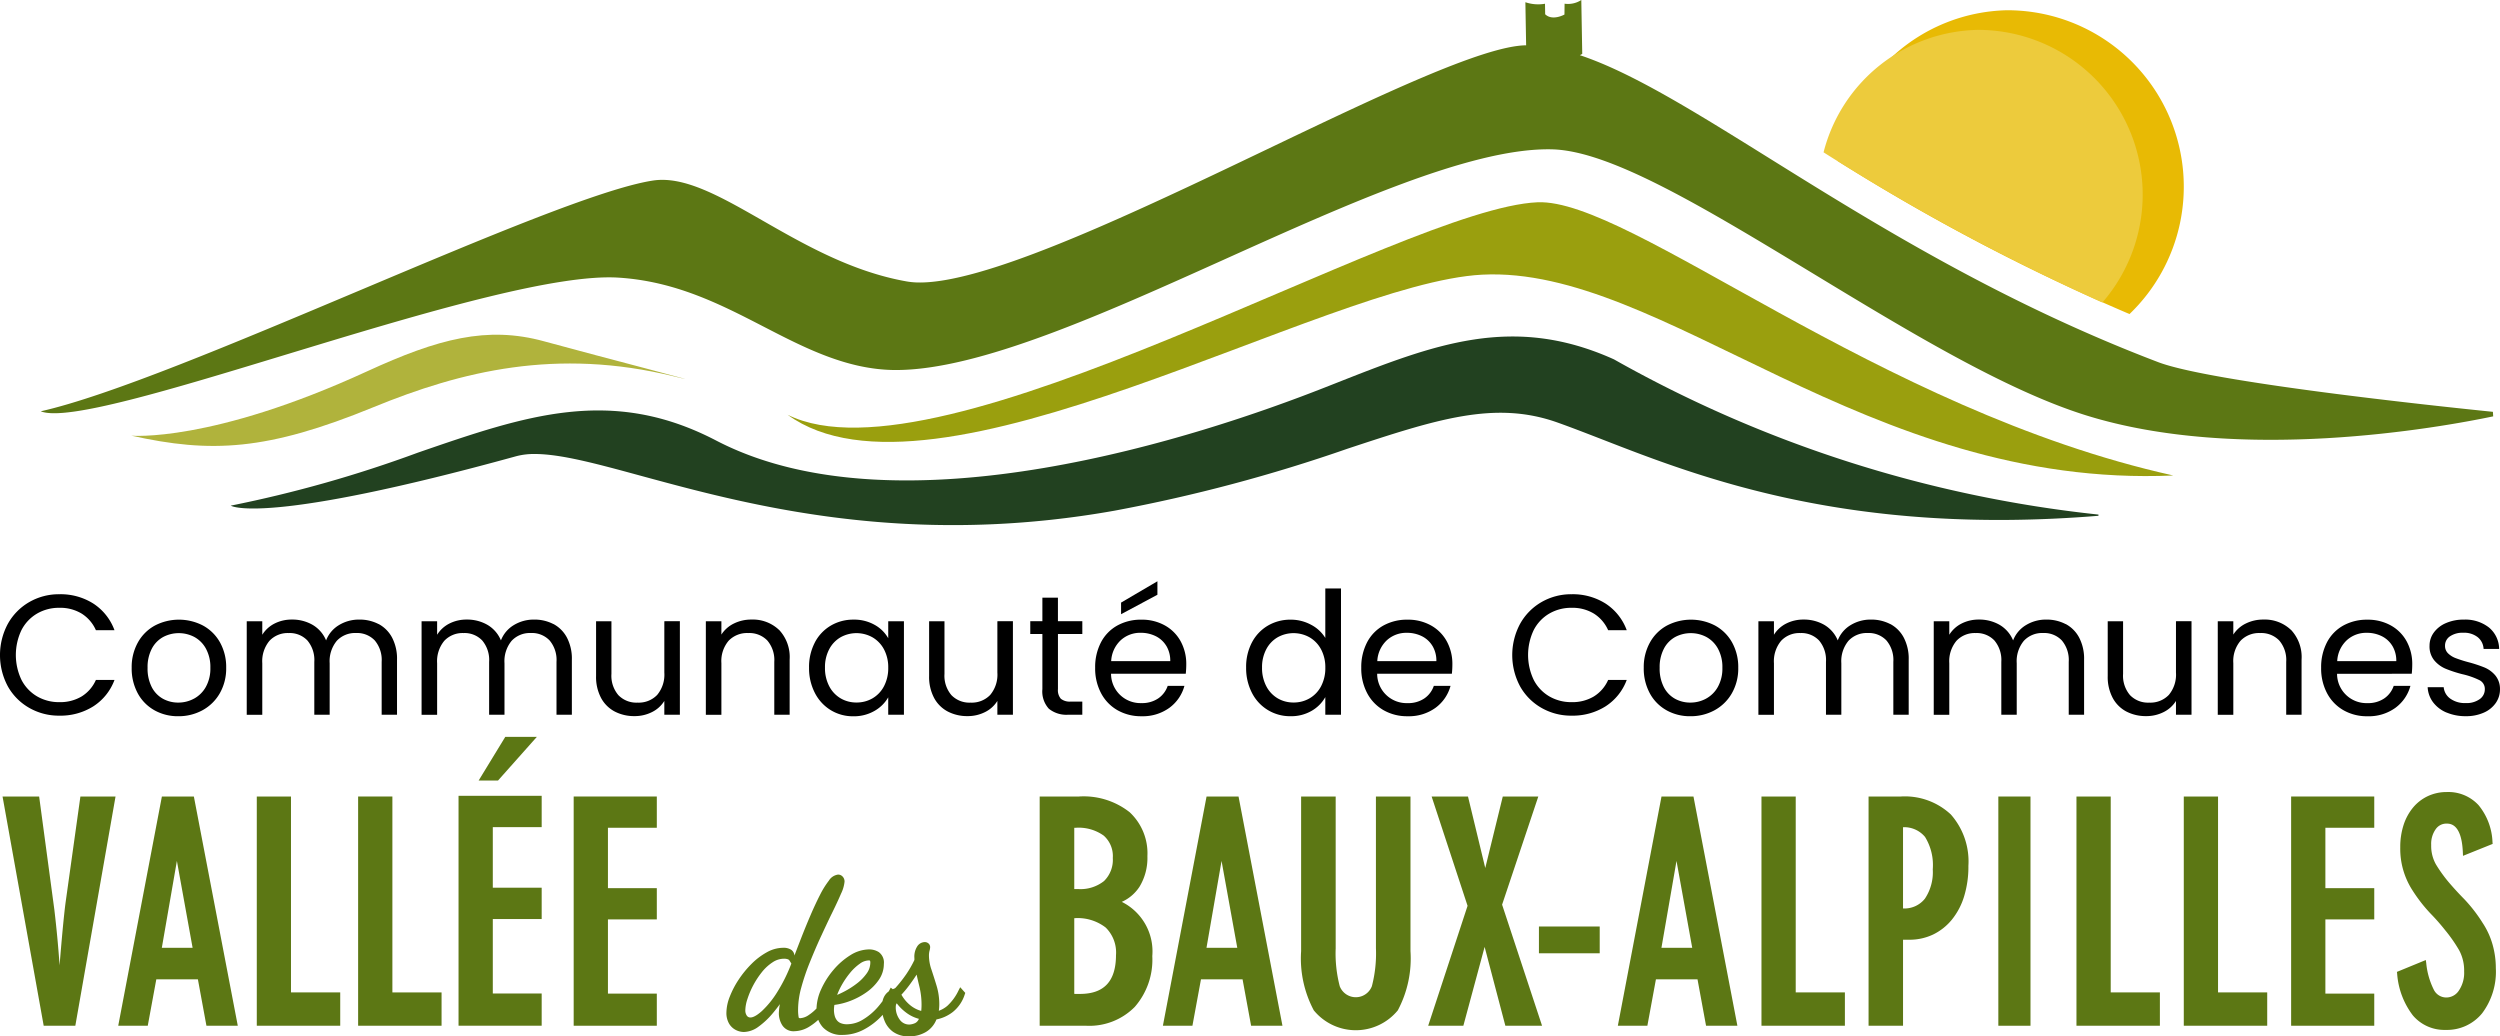
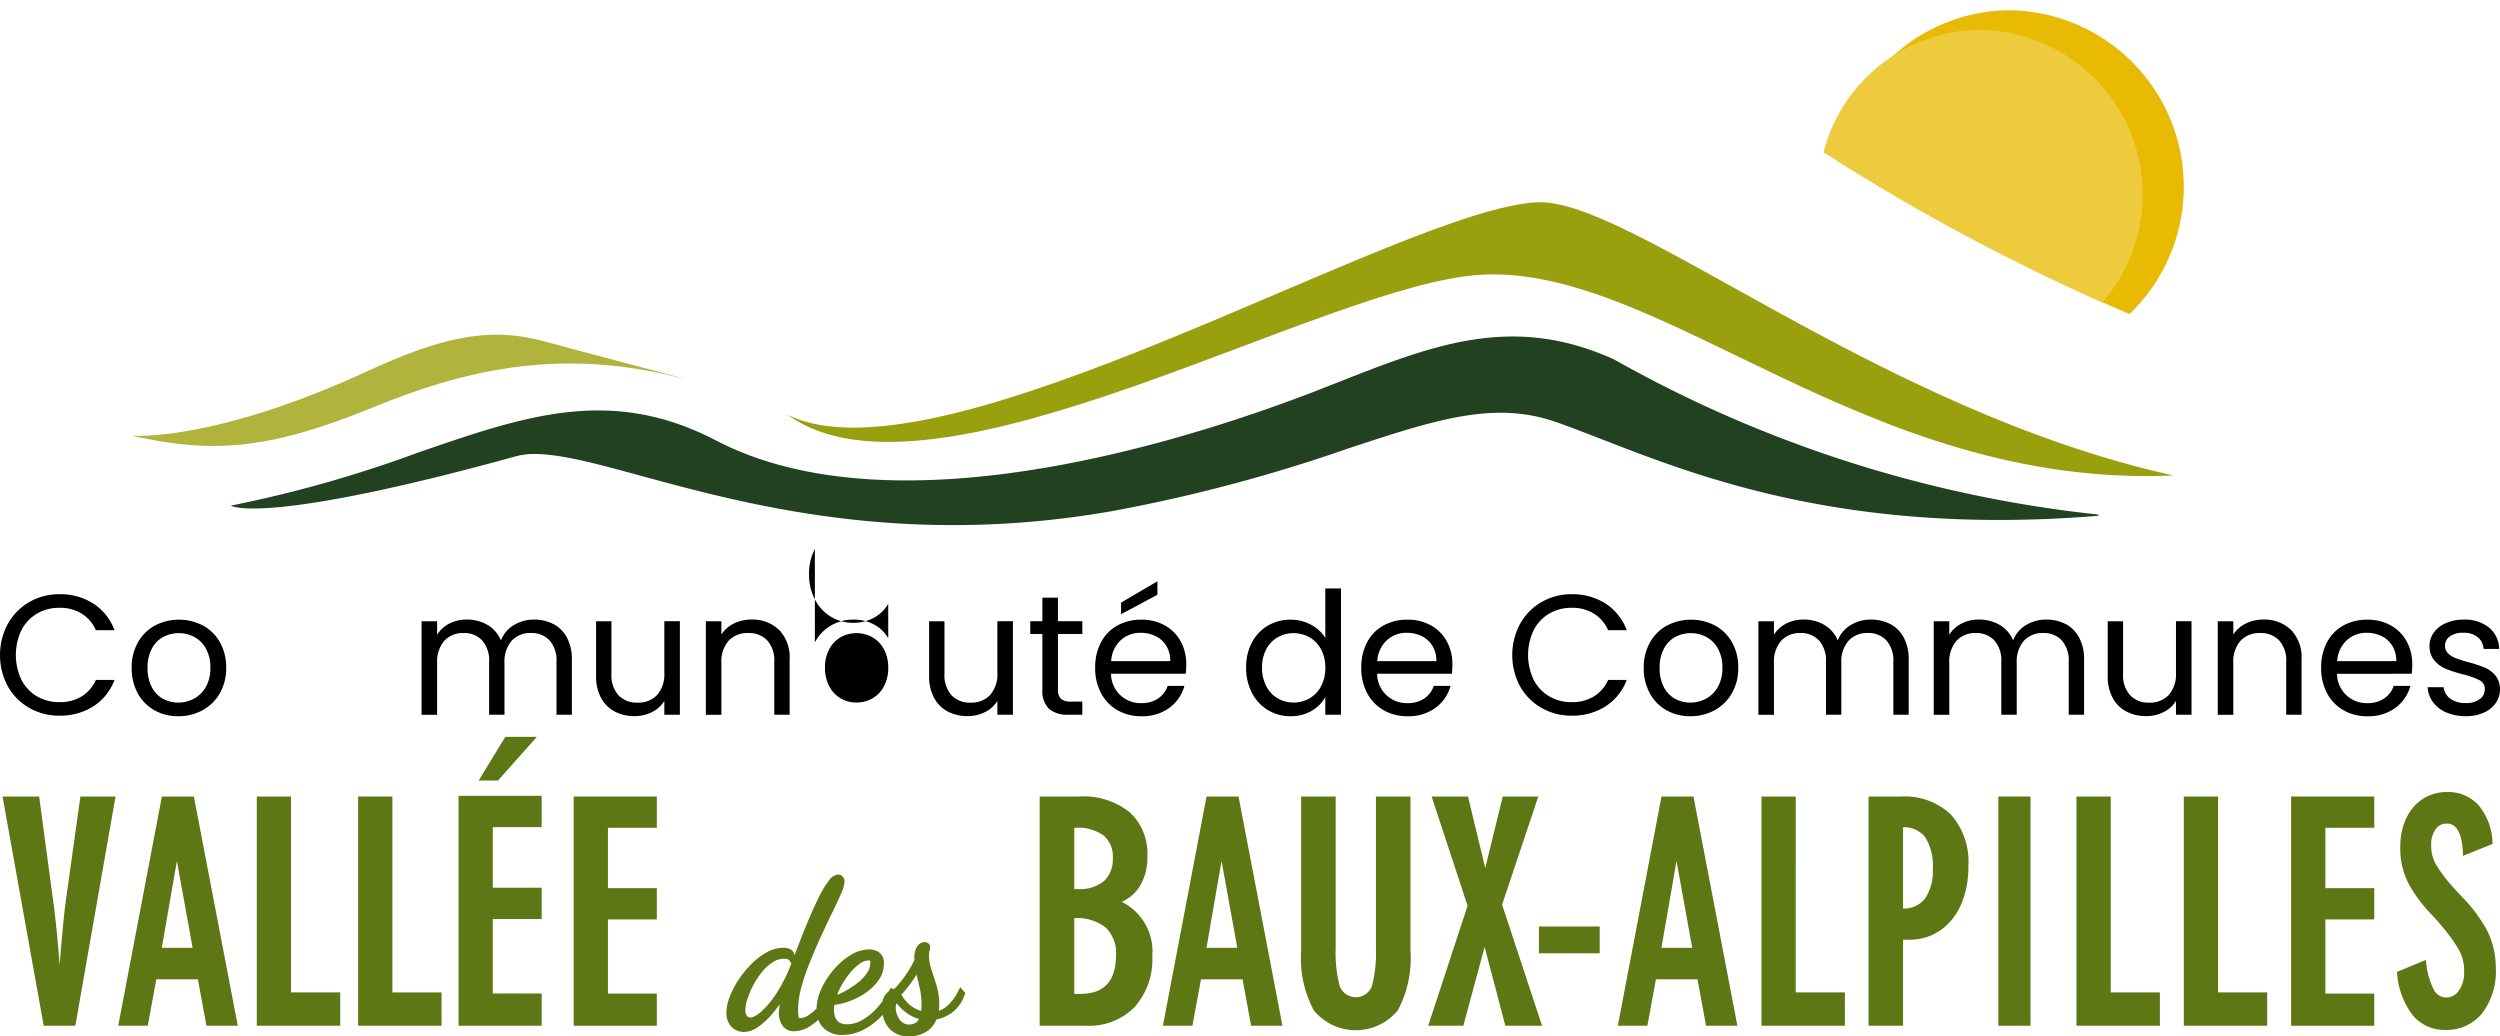
<svg xmlns="http://www.w3.org/2000/svg" id="logo-vba" width="241.229" height="100" viewBox="0 0 241.229 100">
  <g id="Groupe_5711" data-name="Groupe 5711" transform="translate(.246 71.103)" fill="#5c7714">
    <path id="Tracé_17811" data-name="Tracé 17811" d="M81.023 385.46c-.094.691-.2 1.7-.32 2.986-.083.9-.172 1.938-.269 3.156a111.581 111.581 0 0 0-.506-5.376l-1.467-10.916H74.93l3.97 22.119h3.052l3.88-22.119h-3.39Z" transform="translate(-74.93 -369.556)" />
    <path id="Tracé_17812" data-name="Tracé 17812" d="m111.164 375.31-4.213 22.119h2.849l.825-4.478h4.013l.824 4.478h3.025l-4.238-22.119Zm2.964 14.6h-2.971l1.454-8.385Z" transform="translate(-95.789 -369.556)" />
    <path id="Tracé_17813" data-name="Tracé 17813" d="M148.6 375.31h-3.3v22.119h8.051v-3.214H148.6Z" transform="translate(-120.768 -369.557)" />
    <path id="Tracé_17814" data-name="Tracé 17814" d="M176.664 375.31h-3.306v22.119h8.051v-3.214h-4.745Z" transform="translate(-139.048 -369.557)" />
    <path id="Tracé_17815" data-name="Tracé 17815" d="M201.421 397.3h8.022v-3.108h-4.716v-7.184h4.716v-3.024h-4.716v-5.844h4.716v-3.023h-8.022Z" transform="translate(-157.422 -369.431)" />
    <path id="Tracé_17816" data-name="Tracé 17816" d="M212.613 358.8h-3.047l-2.573 4.217h1.87Z" transform="translate(-161.055 -358.804)" />
    <path id="Tracé_17817" data-name="Tracé 17817" d="M233.36 397.429h8.022v-3.1h-4.716v-7.16h4.716v-3.015h-4.716v-5.828h4.716v-3.016h-8.022Z" transform="translate(-178.251 -369.557)" />
    <path id="Tracé_17818" data-name="Tracé 17818" d="M298.153 408.083a4.819 4.819 0 0 1-1.092 1.5 2.636 2.636 0 0 1-.816.471l.015-.11a4.516 4.516 0 0 0 .03-.521 6.118 6.118 0 0 0-.259-1.78q-.251-.825-.5-1.572a4.17 4.17 0 0 1-.237-1.309 1.9 1.9 0 0 1 .05-.482 1.508 1.508 0 0 0 .065-.37.472.472 0 0 0-.144-.338.534.534 0 0 0-.395-.146.887.887 0 0 0-.69.387 1.841 1.841 0 0 0-.291 1.161v.18a10.278 10.278 0 0 1-.8 1.391 12.765 12.765 0 0 1-1.029 1.3.587.587 0 0 1-.2.1c-.018.007-.037.018-.056.026l-.2-.151-.127.245c-.022.042-.047.083-.07.125l-.021.014a1.435 1.435 0 0 0-.448.551 1.543 1.543 0 0 0-.12.366c-.15.2-.306.4-.474.592a6.036 6.036 0 0 1-1.436 1.2 2.95 2.95 0 0 1-1.506.441 1.556 1.556 0 0 1-.64-.114.9.9 0 0 1-.375-.3 1.221 1.221 0 0 1-.2-.448 2.3 2.3 0 0 1-.061-.525 2.756 2.756 0 0 1 .018-.3c.006-.058.014-.117.024-.179a6.566 6.566 0 0 0 1.539-.39 6.985 6.985 0 0 0 1.581-.847 4.7 4.7 0 0 0 1.185-1.206 2.677 2.677 0 0 0 .469-1.507 1.242 1.242 0 0 0-.482-1.141 1.745 1.745 0 0 0-.935-.266 3.472 3.472 0 0 0-1.823.564 6.882 6.882 0 0 0-1.632 1.425 7.863 7.863 0 0 0-1.181 1.866 4.793 4.793 0 0 0-.445 1.846 4.343 4.343 0 0 1-.734.62 1.63 1.63 0 0 1-.829.316c-.143 0-.152-.044-.162-.092a4.057 4.057 0 0 1-.053-.776 8.16 8.16 0 0 1 .313-2.109 21.612 21.612 0 0 1 .829-2.438c.342-.844.7-1.687 1.078-2.5s.742-1.6 1.08-2.282c.354-.722.63-1.317.843-1.818a3.4 3.4 0 0 0 .34-1.161.687.687 0 0 0-.179-.481.591.591 0 0 0-.443-.2 1.241 1.241 0 0 0-.893.588 8.452 8.452 0 0 0-.863 1.393c-.293.572-.6 1.231-.913 1.959s-.62 1.481-.929 2.275q-.315.812-.617 1.6a.723.723 0 0 0-.325-.566 1.361 1.361 0 0 0-.761-.185 3.288 3.288 0 0 0-1.573.431 6.548 6.548 0 0 0-1.476 1.119 9.62 9.62 0 0 0-1.238 1.51 8.657 8.657 0 0 0-.861 1.645 4.336 4.336 0 0 0-.328 1.537 2.043 2.043 0 0 0 .25 1.063 1.593 1.593 0 0 0 .663.63 1.761 1.761 0 0 0 .775.19 2.48 2.48 0 0 0 1.41-.513 7.609 7.609 0 0 0 1.418-1.347q.329-.392.643-.83a5.407 5.407 0 0 0-.1.907 2.172 2.172 0 0 0 .315 1.108 1.285 1.285 0 0 0 1.2.6 2.86 2.86 0 0 0 1.517-.5 5.3 5.3 0 0 0 .772-.6 2.427 2.427 0 0 0 .457.735 2.468 2.468 0 0 0 1.922.722 4.363 4.363 0 0 0 1.988-.5 6.518 6.518 0 0 0 1.784-1.367c.022-.023.04-.049.062-.072A3.644 3.644 0 0 0 291 411a2.41 2.41 0 0 0 .826 1.079 2.56 2.56 0 0 0 1.569.443 3.143 3.143 0 0 0 1.6-.419 2.441 2.441 0 0 0 1.021-1.213 3.769 3.769 0 0 0 1.565-.708 3.532 3.532 0 0 0 1.172-1.724l.044-.129-.488-.548Zm-3.83 2.748a.765.765 0 0 1-.366.412 1.523 1.523 0 0 1-.528.137 1.107 1.107 0 0 1-.97-.49 1.978 1.978 0 0 1-.37-1.153c0-.245.046-.354.1-.4a4.485 4.485 0 0 0 .882.877 3.523 3.523 0 0 0 1.252.617Zm.255-1.385q0 .279-.018.482c0 .047-.009.093-.015.139a2.894 2.894 0 0 1-1.143-.621 3.51 3.51 0 0 1-.766-.944 10.877 10.877 0 0 0 .837-1.018c.217-.3.429-.6.632-.921.077.363.164.741.259 1.129a7.368 7.368 0 0 1 .214 1.754Zm-15.411.638c-.659.586-1.177.8-1.445.445a.89.89 0 0 1-.147-.547 3.634 3.634 0 0 1 .195-1.041 8.266 8.266 0 0 1 1.4-2.614 4.383 4.383 0 0 1 1.037-.952 2 2 0 0 1 1.092-.346 1.1 1.1 0 0 1 .377.055.313.313 0 0 1 .166.131l.175.28a15.458 15.458 0 0 1-1.362 2.752 8.9 8.9 0 0 1-1.488 1.837Zm9.174-2.666a8.2 8.2 0 0 1-1.218.778 9.63 9.63 0 0 1-.689.326 6.531 6.531 0 0 1 .407-.885 8.032 8.032 0 0 1 .836-1.236 4.72 4.72 0 0 1 .947-.89 1.521 1.521 0 0 1 .842-.316.576.576 0 0 1 .132.013.387.387 0 0 1 .037.2 1.775 1.775 0 0 1-.35 1.042 4.479 4.479 0 0 1-.944.968Z" transform="translate(-205.903 -383.625)" />
    <path id="Tracé_17819" data-name="Tracé 17819" d="M370.556 385.476a3.969 3.969 0 0 0 1.71-1.46 5.341 5.341 0 0 0 .763-2.947 5.417 5.417 0 0 0-1.709-4.24 7.164 7.164 0 0 0-4.911-1.519h-3.775v22.119h4.473a6.157 6.157 0 0 0 4.7-1.816 6.922 6.922 0 0 0 1.694-4.906 5.336 5.336 0 0 0-2.945-5.231Zm-1.709-2.013a3.653 3.653 0 0 1-2.522.776h-.354v-5.912h.13a4.157 4.157 0 0 1 2.71.754 2.637 2.637 0 0 1 .879 2.16 2.862 2.862 0 0 1-.843 2.221Zm1.151 7.13c0 2.533-1.137 3.765-3.478 3.765h-.377c-.054 0-.112 0-.172-.007v-7.3h.019a4.407 4.407 0 0 1 3.011.9 3.372 3.372 0 0 1 .999 2.642Z" transform="translate(-262.56 -369.556)" />
    <path id="Tracé_17820" data-name="Tracé 17820" d="m401.032 375.31-4.213 22.119h2.849l.825-4.478h4.013l.824 4.478h3.025l-4.238-22.119Zm2.964 14.6h-2.971l1.454-8.385Z" transform="translate(-284.855 -369.556)" />
    <path id="Tracé_17821" data-name="Tracé 17821" d="M442.384 389.974a12.5 12.5 0 0 1-.393 3.641 1.662 1.662 0 0 1-3.1 0 12.5 12.5 0 0 1-.392-3.641V375.31h-3.335v14.919a10.657 10.657 0 0 0 1.222 5.712 5.241 5.241 0 0 0 8.109 0 10.662 10.662 0 0 0 1.222-5.712V375.31h-3.335Z" transform="translate(-309.863 -369.556)" />
    <path id="Tracé_17822" data-name="Tracé 17822" d="M481.039 375.31h-3.428l-1.691 6.9-1.666-6.9h-3.509l3.468 10.549-3.8 11.569h3.394l2.052-7.606 2 7.606h3.541l-3.855-11.682Z" transform="translate(-332.851 -369.557)" />
    <path id="Rectangle_1855" data-name="Rectangle 1855" transform="translate(148.248 18.297)" d="M0 0h5.864v2.584H0z" />
    <path id="Tracé_17823" data-name="Tracé 17823" d="m527.236 375.31-4.213 22.119h2.849l.825-4.478h4.013l.824 4.478h3.024l-4.238-22.119Zm2.964 14.6h-2.971l1.454-8.385Z" transform="translate(-367.161 -369.556)" />
    <path id="Tracé_17824" data-name="Tracé 17824" d="M566.159 375.31h-3.306v22.119h8.05v-3.214h-4.745Z" transform="translate(-393.132 -369.557)" />
    <path id="Tracé_17825" data-name="Tracé 17825" d="M595.661 375.31h-3.094v22.119h3.326v-8.3h.573a5.3 5.3 0 0 0 2.323-.5 5.354 5.354 0 0 0 1.815-1.436 6.655 6.655 0 0 0 1.182-2.246A9.768 9.768 0 0 0 602.2 382a6.848 6.848 0 0 0-1.691-4.953 6.482 6.482 0 0 0-4.848-1.737Zm3.1 7.007a4.593 4.593 0 0 1-.756 2.847 2.507 2.507 0 0 1-2.113.946v-7.838a2.607 2.607 0 0 1 2.125.94 5.165 5.165 0 0 1 .746 3.105Z" transform="translate(-412.512 -369.556)" />
    <path id="Rectangle_1856" data-name="Rectangle 1856" transform="translate(192.577 5.754)" d="M0 0h3.102v22.119H0z" />
    <path id="Tracé_17826" data-name="Tracé 17826" d="M653.732 375.31h-3.306v22.119h8.05v-3.214h-4.745Z" transform="translate(-450.311 -369.557)" />
    <path id="Tracé_17827" data-name="Tracé 17827" d="M683.443 375.31h-3.306v22.119h8.05v-3.214h-4.745Z" transform="translate(-469.666 -369.557)" />
    <path id="Tracé_17828" data-name="Tracé 17828" d="M709.851 397.429h8.021v-3.1h-4.716v-7.16h4.716v-3.015h-4.716v-5.828h4.716v-3.016h-8.021Z" transform="translate(-489.022 -369.557)" />
    <path id="Tracé_17829" data-name="Tracé 17829" d="M748.362 388.775a7.488 7.488 0 0 0-.964-2.09 14.49 14.49 0 0 0-1.776-2.291 30.597 30.597 0 0 1-1.484-1.616 13.685 13.685 0 0 1-1.24-1.729 3.62 3.62 0 0 1-.454-1.866 2.437 2.437 0 0 1 .438-1.531 1.249 1.249 0 0 1 1.027-.535c.365 0 1.474 0 1.59 2.784l.014.328 2.861-1.151-.015-.172a5.962 5.962 0 0 0-1.345-3.567 3.953 3.953 0 0 0-3.054-1.267 4.28 4.28 0 0 0-1.833.391 4.163 4.163 0 0 0-1.428 1.1 5.068 5.068 0 0 0-.916 1.678 6.853 6.853 0 0 0-.324 2.172 7.369 7.369 0 0 0 1.185 4.154 14.852 14.852 0 0 0 1.725 2.218 20.409 20.409 0 0 1 1.409 1.6 14.562 14.562 0 0 1 1.363 1.953 4.112 4.112 0 0 1 .482 2.041 3.047 3.047 0 0 1-.516 1.86 1.443 1.443 0 0 1-1.2.658 1.342 1.342 0 0 1-1.21-.75 7.239 7.239 0 0 1-.731-2.566l-.042-.3-2.787 1.145.022.176a7.529 7.529 0 0 0 1.515 4.022 3.982 3.982 0 0 0 3.158 1.4 4.367 4.367 0 0 0 3.536-1.616 6.669 6.669 0 0 0 1.313-4.345 8.356 8.356 0 0 0-.319-2.288Z" transform="translate(-508.1 -368.75)" />
  </g>
  <path id="Tracé_17830" data-name="Tracé 17830" d="M110.549 256.845s7.7.718 22.759-6.206c6.876-3.163 11.6-4.4 17.069-2.9s17.177 4.52 12.529 3.383c-11.32-2.772-20.488-.505-28.97 2.971-10.3 4.222-15.685 4.459-23.388 2.75" transform="translate(-97.887 -214.808)" fill="#b0b33c" />
  <path id="Tracé_17831" data-name="Tracé 17831" d="M293.636 230.88c14.71 7.317 59.27-19.94 72.366-20.5 8.915-.38 32.826 20.04 61.343 26.362-29.673 1.308-49.282-20.268-66.684-19.377-15.187.779-52.991 23.756-67.026 13.514" transform="translate(-217.644 -190.862)" fill="#9a9f0e" />
  <path id="Tracé_17832" data-name="Tracé 17832" d="M318.308 264.924v-.12a121.129 121.129 0 0 1-46.747-14.975c-9.813-4.427-17.386-1.438-26.971 2.346l-.961.378c-11.732 4.619-40.94 14.362-58.717 5.1-10.106-5.262-18.341-2.421-28.767 1.176a120.387 120.387 0 0 1-18.057 5.114c.144.086 3.531 1.851 27.574-4.777a6.691 6.691 0 0 1 1.765-.207c2.516 0 6.009.951 10.2 2.093 1.512.411 3.394.924 5.363 1.421 9.9 2.5 23.433 4.977 40.385 1.954a154.2 154.2 0 0 0 22.484-5.983c8.545-2.818 14.184-4.678 20.234-2.528 1.318.468 2.736 1.019 4.238 1.6l.056.022c9.58 3.727 24 9.338 47.925 7.383" transform="translate(-115.824 -215.152)" fill="#224120" />
-   <path id="Tracé_17833" data-name="Tracé 17833" d="M322.128 193.978c-5.773-.588-27.251-2.873-32.294-4.792-15.256-5.806-27.58-13.482-37.481-19.649-7.436-4.632-13.361-8.316-18.323-9.972.075-.043.15-.078.226-.126l-.063-3.586-.027-1.613a2.341 2.341 0 0 1-1.614.357l-.012 1.046s-1.159.652-1.861-.027l-.017-1.015a3.816 3.816 0 0 1-1.892-.146l.025 1.493.047 2.664c-4.09.035-14.269 4.9-25.049 10.058l-2.849 1.361c-12.226 5.833-24.574 11.468-30.6 11.468a7.342 7.342 0 0 1-1.255-.1c-5.277-.928-9.854-3.548-13.893-5.859-4.074-2.332-7.59-4.344-10.617-3.877-4.931.76-16.293 5.546-28.321 10.613l-.042.017c-11.846 4.99-24.1 10.15-30.7 11.634 2.428.991 12.659-2.122 23.49-5.419l3.035-.921c11.607-3.517 23.423-6.921 29.212-6.558 5.524.346 9.867 2.588 14.067 4.756 3.911 2.019 7.949 4.1 12.525 4.158h.207c7.967 0 19.992-5.412 31.624-10.648l.274-.124c11.5-5.176 23.378-10.526 31-10.526.148 0 .293 0 .439.006 5.627.158 14.717 5.666 25.243 12.044 9.073 5.5 18.456 11.183 26.194 13.608 14.875 4.66 34.05 1.216 39.328.112Z" transform="translate(-81.583 -154.24)" fill="#5c7714" />
  <g id="Groupe_5712" data-name="Groupe 5712" transform="translate(0 56.088)">
    <path id="Tracé_17834" data-name="Tracé 17834" d="M74.98 321.968a5.5 5.5 0 0 1 2.066-2.1 5.7 5.7 0 0 1 2.906-.757 5.9 5.9 0 0 1 3.276.9 5.19 5.19 0 0 1 2.041 2.568h-1.793a3.6 3.6 0 0 0-1.374-1.6 3.986 3.986 0 0 0-2.149-.559 4.188 4.188 0 0 0-2.157.559 3.921 3.921 0 0 0-1.5 1.589 5.583 5.583 0 0 0 0 4.807 3.917 3.917 0 0 0 1.5 1.589 4.181 4.181 0 0 0 2.157.559 4.024 4.024 0 0 0 2.149-.551 3.552 3.552 0 0 0 1.374-1.589h1.794a5.15 5.15 0 0 1-2.041 2.544 5.939 5.939 0 0 1-3.276.9 5.745 5.745 0 0 1-2.906-.749A5.457 5.457 0 0 1 74.98 328a6.388 6.388 0 0 1 0-6.034" transform="translate(-74.223 -317.86)" />
    <path id="Tracé_17835" data-name="Tracé 17835" d="M116.694 333.771a2.877 2.877 0 0 0 1.144-1.136 3.632 3.632 0 0 0 .436-1.844 3.7 3.7 0 0 0-.428-1.845 2.8 2.8 0 0 0-1.12-1.128 3.23 3.23 0 0 0-3 0 2.714 2.714 0 0 0-1.1 1.128 3.82 3.82 0 0 0-.411 1.845 3.918 3.918 0 0 0 .4 1.86 2.681 2.681 0 0 0 1.079 1.128 3.028 3.028 0 0 0 1.481.371 3.157 3.157 0 0 0 1.515-.379m-3.811 1.12a4.1 4.1 0 0 1-1.613-1.638 5.023 5.023 0 0 1-.585-2.461 4.877 4.877 0 0 1 .6-2.446 4.14 4.14 0 0 1 1.638-1.63 5.029 5.029 0 0 1 4.643 0 4.152 4.152 0 0 1 1.638 1.622 4.865 4.865 0 0 1 .6 2.453 4.811 4.811 0 0 1-.617 2.461 4.278 4.278 0 0 1-1.671 1.638 4.783 4.783 0 0 1-2.338.576 4.612 4.612 0 0 1-2.3-.576" transform="translate(-97.975 -322.444)" />
-     <path id="Tracé_17836" data-name="Tracé 17836" d="M155.245 326.537a3.151 3.151 0 0 1 1.3 1.309 4.373 4.373 0 0 1 .477 2.124v5.318h-1.482v-5.1a2.922 2.922 0 0 0-.666-2.066 2.343 2.343 0 0 0-1.8-.716 2.41 2.41 0 0 0-1.86.749 3.083 3.083 0 0 0-.691 2.165v4.972h-1.482v-5.1a2.924 2.924 0 0 0-.667-2.066 2.343 2.343 0 0 0-1.8-.716 2.409 2.409 0 0 0-1.861.749 3.083 3.083 0 0 0-.692 2.165v4.972h-1.5v-9.022h1.5v1.3a2.968 2.968 0 0 1 1.194-1.087 3.623 3.623 0 0 1 1.655-.379 3.9 3.9 0 0 1 2.008.511 3.11 3.11 0 0 1 1.3 1.5 2.96 2.96 0 0 1 1.251-1.482 3.685 3.685 0 0 1 1.943-.527 3.947 3.947 0 0 1 1.877.436" transform="translate(-118.713 -322.413)" />
    <path id="Tracé_17837" data-name="Tracé 17837" d="M203.893 326.537a3.153 3.153 0 0 1 1.3 1.309 4.373 4.373 0 0 1 .477 2.124v5.318h-1.482v-5.1a2.921 2.921 0 0 0-.667-2.066 2.343 2.343 0 0 0-1.8-.716 2.409 2.409 0 0 0-1.86.749 3.083 3.083 0 0 0-.692 2.165v4.972h-1.482v-5.1a2.925 2.925 0 0 0-.666-2.066 2.343 2.343 0 0 0-1.8-.716 2.41 2.41 0 0 0-1.861.749 3.083 3.083 0 0 0-.691 2.165v4.972h-1.5v-9.022h1.5v1.3a2.967 2.967 0 0 1 1.194-1.087 3.618 3.618 0 0 1 1.654-.379 3.906 3.906 0 0 1 2.009.511 3.112 3.112 0 0 1 1.3 1.5 2.959 2.959 0 0 1 1.25-1.482 3.687 3.687 0 0 1 1.943-.527 3.948 3.948 0 0 1 1.877.436" transform="translate(-150.49 -322.413)" />
    <path id="Tracé_17838" data-name="Tracé 17838" d="M247.662 326.574v9.026h-1.5v-1.333a2.914 2.914 0 0 1-1.194 1.078 3.687 3.687 0 0 1-1.687.387 4.039 4.039 0 0 1-1.893-.437 3.167 3.167 0 0 1-1.326-1.309 4.308 4.308 0 0 1-.486-2.124v-5.285h1.482v5.087a2.874 2.874 0 0 0 .675 2.05 2.411 2.411 0 0 0 1.844.716 2.463 2.463 0 0 0 1.893-.741 3.05 3.05 0 0 0 .692-2.157v-4.955Z" transform="translate(-182.06 -322.721)" />
    <path id="Tracé_17839" data-name="Tracé 17839" d="M277.1 327.1a3.835 3.835 0 0 1 1.021 2.873v5.318h-1.482v-5.1a2.9 2.9 0 0 0-.675-2.066 2.411 2.411 0 0 0-1.844-.716 2.468 2.468 0 0 0-1.885.741 3.026 3.026 0 0 0-.7 2.156v4.989h-1.5v-9.022h1.5v1.284a2.971 2.971 0 0 1 1.211-1.07 3.752 3.752 0 0 1 1.687-.379 3.656 3.656 0 0 1 2.667 1" transform="translate(-201.927 -322.413)" />
-     <path id="Tracé_17840" data-name="Tracé 17840" d="M305.891 329.013a2.91 2.91 0 0 0-1.111-1.161 3.153 3.153 0 0 0-3.071-.008 2.864 2.864 0 0 0-1.1 1.152 3.668 3.668 0 0 0-.411 1.778 3.755 3.755 0 0 0 .411 1.8 2.908 2.908 0 0 0 1.1 1.168 2.98 2.98 0 0 0 1.531.4 3.022 3.022 0 0 0 1.539-.4 2.889 2.889 0 0 0 1.111-1.168 3.718 3.718 0 0 0 .411-1.786 3.669 3.669 0 0 0-.411-1.778m-6.668-.667a4.069 4.069 0 0 1 1.539-1.622 4.228 4.228 0 0 1 2.182-.576 4.005 4.005 0 0 1 2.058.511 3.4 3.4 0 0 1 1.3 1.284v-1.64h1.515v9.022H306.3v-1.679a3.527 3.527 0 0 1-1.325 1.309 3.966 3.966 0 0 1-2.05.519 4.088 4.088 0 0 1-2.173-.593 4.151 4.151 0 0 1-1.531-1.663 5.174 5.174 0 0 1-.56-2.436 5.067 5.067 0 0 1 .56-2.429" transform="translate(-220.594 -322.444)" />
+     <path id="Tracé_17840" data-name="Tracé 17840" d="M305.891 329.013a2.91 2.91 0 0 0-1.111-1.161 3.153 3.153 0 0 0-3.071-.008 2.864 2.864 0 0 0-1.1 1.152 3.668 3.668 0 0 0-.411 1.778 3.755 3.755 0 0 0 .411 1.8 2.908 2.908 0 0 0 1.1 1.168 2.98 2.98 0 0 0 1.531.4 3.022 3.022 0 0 0 1.539-.4 2.889 2.889 0 0 0 1.111-1.168 3.718 3.718 0 0 0 .411-1.786 3.669 3.669 0 0 0-.411-1.778m-6.668-.667a4.069 4.069 0 0 1 1.539-1.622 4.228 4.228 0 0 1 2.182-.576 4.005 4.005 0 0 1 2.058.511 3.4 3.4 0 0 1 1.3 1.284v-1.64h1.515H306.3v-1.679a3.527 3.527 0 0 1-1.325 1.309 3.966 3.966 0 0 1-2.05.519 4.088 4.088 0 0 1-2.173-.593 4.151 4.151 0 0 1-1.531-1.663 5.174 5.174 0 0 1-.56-2.436 5.067 5.067 0 0 1 .56-2.429" transform="translate(-220.594 -322.444)" />
    <path id="Tracé_17841" data-name="Tracé 17841" d="M340.046 326.574v9.026h-1.5v-1.333a2.922 2.922 0 0 1-1.194 1.078 3.688 3.688 0 0 1-1.687.387 4.041 4.041 0 0 1-1.893-.437 3.169 3.169 0 0 1-1.326-1.309 4.308 4.308 0 0 1-.486-2.124v-5.285h1.482v5.087a2.874 2.874 0 0 0 .675 2.05 2.411 2.411 0 0 0 1.844.716 2.463 2.463 0 0 0 1.893-.741 3.05 3.05 0 0 0 .692-2.157v-4.955Z" transform="translate(-242.308 -322.721)" />
    <path id="Tracé_17842" data-name="Tracé 17842" d="M362.684 323.563v5.318a1.262 1.262 0 0 0 .28.93 1.377 1.377 0 0 0 .971.272h1.1v1.268h-1.35a2.688 2.688 0 0 1-1.877-.576 2.474 2.474 0 0 1-.626-1.893v-5.318h-1.169v-1.234h1.169v-2.272h1.5v2.272h2.354v1.234Z" transform="translate(-260.601 -318.475)" />
    <path id="Tracé_17843" data-name="Tracé 17843" d="m384.022 316.822-3.507 1.877v-1.12l3.507-2.058Zm.856 4.931a2.462 2.462 0 0 0-1.029-.939 3.209 3.209 0 0 0-1.441-.321 2.777 2.777 0 0 0-1.934.725 2.949 2.949 0 0 0-.913 2.009h5.7a2.763 2.763 0 0 0-.379-1.473m1.877 2.691h-7.211a2.836 2.836 0 0 0 2.93 2.831 2.771 2.771 0 0 0 1.622-.452 2.4 2.4 0 0 0 .914-1.21h1.614a3.882 3.882 0 0 1-1.449 2.116 4.372 4.372 0 0 1-2.7.814 4.553 4.553 0 0 1-2.3-.576 4.07 4.07 0 0 1-1.588-1.638 5.074 5.074 0 0 1-.576-2.461 5.154 5.154 0 0 1 .559-2.453 3.934 3.934 0 0 1 1.572-1.622 4.685 4.685 0 0 1 2.33-.568 4.529 4.529 0 0 1 2.272.56 3.878 3.878 0 0 1 1.523 1.539 4.546 4.546 0 0 1 .535 2.214 8.766 8.766 0 0 1-.049.906" transform="translate(-272.341 -315.521)" />
    <path id="Tracé_17844" data-name="Tracé 17844" d="M427.133 323.383a2.908 2.908 0 0 0-1.112-1.161 3.152 3.152 0 0 0-3.07-.008 2.862 2.862 0 0 0-1.1 1.152 3.668 3.668 0 0 0-.412 1.778 3.755 3.755 0 0 0 .412 1.8 2.9 2.9 0 0 0 1.1 1.168 2.977 2.977 0 0 0 1.531.4 3.021 3.021 0 0 0 1.539-.4 2.888 2.888 0 0 0 1.112-1.168 3.722 3.722 0 0 0 .412-1.786 3.673 3.673 0 0 0-.412-1.778m-6.668-.667a4.06 4.06 0 0 1 1.535-1.618 4.257 4.257 0 0 1 2.2-.576 4.08 4.08 0 0 1 1.959.486 3.512 3.512 0 0 1 1.384 1.276v-4.774h1.514v12.183h-1.514v-1.7a3.511 3.511 0 0 1-1.317 1.325 3.923 3.923 0 0 1-2.042.519 4.107 4.107 0 0 1-3.721-2.256 5.178 5.178 0 0 1-.56-2.436 5.071 5.071 0 0 1 .56-2.429" transform="translate(-299.662 -316.814)" />
    <path id="Tracé_17845" data-name="Tracé 17845" d="M458.7 328.677a2.46 2.46 0 0 0-1.029-.939 3.205 3.205 0 0 0-1.441-.321 2.777 2.777 0 0 0-1.934.725 2.947 2.947 0 0 0-.914 2.009h5.7a2.763 2.763 0 0 0-.379-1.473m1.877 2.691h-7.211a2.836 2.836 0 0 0 2.93 2.832 2.77 2.77 0 0 0 1.622-.452 2.4 2.4 0 0 0 .914-1.21h1.613a3.882 3.882 0 0 1-1.448 2.114 4.372 4.372 0 0 1-2.7.814 4.552 4.552 0 0 1-2.3-.576 4.073 4.073 0 0 1-1.589-1.638 5.074 5.074 0 0 1-.576-2.461 5.154 5.154 0 0 1 .559-2.453 3.94 3.94 0 0 1 1.572-1.622 4.685 4.685 0 0 1 2.33-.568 4.526 4.526 0 0 1 2.272.56 3.875 3.875 0 0 1 1.523 1.539 4.542 4.542 0 0 1 .535 2.215 8.673 8.673 0 0 1-.049.906" transform="translate(-320.484 -322.444)" />
    <path id="Tracé_17846" data-name="Tracé 17846" d="M494.485 321.968a5.5 5.5 0 0 1 2.066-2.1 5.7 5.7 0 0 1 2.906-.757 5.9 5.9 0 0 1 3.276.9 5.19 5.19 0 0 1 2.041 2.568h-1.794a3.6 3.6 0 0 0-1.375-1.6 3.981 3.981 0 0 0-2.148-.559 4.189 4.189 0 0 0-2.157.559 3.914 3.914 0 0 0-1.5 1.589 5.584 5.584 0 0 0 0 4.807 3.909 3.909 0 0 0 1.5 1.589 4.182 4.182 0 0 0 2.157.559 4.019 4.019 0 0 0 2.148-.551 3.548 3.548 0 0 0 1.375-1.589h1.794a5.15 5.15 0 0 1-2.041 2.544 5.939 5.939 0 0 1-3.276.9 5.745 5.745 0 0 1-2.906-.749 5.459 5.459 0 0 1-2.066-2.078 6.39 6.39 0 0 1 0-6.034" transform="translate(-347.809 -317.86)" />
    <path id="Tracé_17847" data-name="Tracé 17847" d="M536.2 333.771a2.875 2.875 0 0 0 1.144-1.136 3.64 3.64 0 0 0 .436-1.844 3.7 3.7 0 0 0-.428-1.845 2.808 2.808 0 0 0-1.12-1.128 3.231 3.231 0 0 0-3 0 2.716 2.716 0 0 0-1.094 1.128 3.823 3.823 0 0 0-.411 1.845 3.919 3.919 0 0 0 .4 1.86 2.686 2.686 0 0 0 1.078 1.128 3.034 3.034 0 0 0 1.482.371 3.159 3.159 0 0 0 1.515-.379m-3.811 1.12a4.1 4.1 0 0 1-1.614-1.638 5.019 5.019 0 0 1-.585-2.461 4.877 4.877 0 0 1 .6-2.446 4.137 4.137 0 0 1 1.638-1.63 5.03 5.03 0 0 1 4.643 0 4.154 4.154 0 0 1 1.638 1.622 4.869 4.869 0 0 1 .6 2.453 4.808 4.808 0 0 1-.617 2.461 4.275 4.275 0 0 1-1.671 1.638 4.787 4.787 0 0 1-2.338.576 4.61 4.61 0 0 1-2.3-.576" transform="translate(-371.584 -322.444)" />
    <path id="Tracé_17848" data-name="Tracé 17848" d="M574.749 326.537a3.153 3.153 0 0 1 1.3 1.309 4.372 4.372 0 0 1 .477 2.124v5.318h-1.482v-5.1a2.92 2.92 0 0 0-.667-2.066 2.341 2.341 0 0 0-1.8-.716 2.409 2.409 0 0 0-1.86.749 3.082 3.082 0 0 0-.691 2.165v4.972h-1.482v-5.1a2.924 2.924 0 0 0-.667-2.066 2.343 2.343 0 0 0-1.8-.716 2.41 2.41 0 0 0-1.861.749 3.081 3.081 0 0 0-.692 2.165v4.972h-1.5v-9.022h1.5v1.3a2.966 2.966 0 0 1 1.194-1.087 3.618 3.618 0 0 1 1.654-.379 3.905 3.905 0 0 1 2.009.511 3.111 3.111 0 0 1 1.3 1.5 2.957 2.957 0 0 1 1.251-1.482 3.681 3.681 0 0 1 1.942-.527 3.948 3.948 0 0 1 1.877.436" transform="translate(-392.353 -322.413)" />
    <path id="Tracé_17849" data-name="Tracé 17849" d="M623.4 326.537a3.151 3.151 0 0 1 1.3 1.309 4.373 4.373 0 0 1 .477 2.124v5.318h-1.482v-5.1a2.921 2.921 0 0 0-.667-2.066 2.342 2.342 0 0 0-1.8-.716 2.409 2.409 0 0 0-1.86.749 3.083 3.083 0 0 0-.691 2.165v4.972h-1.487v-5.1a2.924 2.924 0 0 0-.667-2.066 2.343 2.343 0 0 0-1.8-.716 2.409 2.409 0 0 0-1.861.749 3.081 3.081 0 0 0-.692 2.165v4.972h-1.5v-9.022h1.5v1.3a2.966 2.966 0 0 1 1.194-1.087 3.618 3.618 0 0 1 1.654-.379 3.905 3.905 0 0 1 2.009.511 3.11 3.11 0 0 1 1.3 1.5 2.96 2.96 0 0 1 1.251-1.482 3.685 3.685 0 0 1 1.943-.527 3.95 3.95 0 0 1 1.877.436" transform="translate(-424.08 -322.413)" />
    <path id="Tracé_17850" data-name="Tracé 17850" d="M667.167 326.574v9.026h-1.5v-1.333a2.918 2.918 0 0 1-1.194 1.078 3.69 3.69 0 0 1-1.687.387 4.044 4.044 0 0 1-1.894-.437 3.172 3.172 0 0 1-1.325-1.309 4.307 4.307 0 0 1-.486-2.124v-5.285h1.482v5.087a2.874 2.874 0 0 0 .675 2.05 2.41 2.41 0 0 0 1.844.716 2.464 2.464 0 0 0 1.893-.741 3.051 3.051 0 0 0 .692-2.157v-4.955Z" transform="translate(-455.704 -322.721)" />
    <path id="Tracé_17851" data-name="Tracé 17851" d="M696.61 327.1a3.835 3.835 0 0 1 1.021 2.873v5.318h-1.482v-5.1a2.9 2.9 0 0 0-.675-2.066 2.411 2.411 0 0 0-1.844-.716 2.467 2.467 0 0 0-1.885.741 3.024 3.024 0 0 0-.7 2.156v4.989h-1.5v-9.022h1.5v1.284a2.972 2.972 0 0 1 1.21-1.07 3.754 3.754 0 0 1 1.688-.379 3.657 3.657 0 0 1 2.667 1" transform="translate(-475.549 -322.413)" />
    <path id="Tracé_17852" data-name="Tracé 17852" d="M725.034 328.677a2.46 2.46 0 0 0-1.029-.939 3.205 3.205 0 0 0-1.441-.321 2.777 2.777 0 0 0-1.934.725 2.948 2.948 0 0 0-.914 2.009h5.7a2.764 2.764 0 0 0-.379-1.473m1.877 2.691H719.7a2.836 2.836 0 0 0 2.93 2.832 2.77 2.77 0 0 0 1.622-.452 2.4 2.4 0 0 0 .914-1.21h1.613a3.882 3.882 0 0 1-1.449 2.116 4.372 4.372 0 0 1-2.7.814 4.552 4.552 0 0 1-2.3-.576 4.073 4.073 0 0 1-1.589-1.638 5.074 5.074 0 0 1-.576-2.461 5.154 5.154 0 0 1 .559-2.453 3.94 3.94 0 0 1 1.572-1.622 4.685 4.685 0 0 1 2.33-.568 4.527 4.527 0 0 1 2.272.56 3.875 3.875 0 0 1 1.523 1.539 4.542 4.542 0 0 1 .535 2.215 8.656 8.656 0 0 1-.049.906" transform="translate(-494.194 -322.444)" />
    <path id="Tracé_17853" data-name="Tracé 17853" d="M749.468 335.113a3.133 3.133 0 0 1-1.3-.988 2.627 2.627 0 0 1-.527-1.457h1.548a1.516 1.516 0 0 0 .634 1.1 2.408 2.408 0 0 0 1.49.428 2.17 2.17 0 0 0 1.35-.379 1.155 1.155 0 0 0 .494-.955.94.94 0 0 0-.527-.88 7.377 7.377 0 0 0-1.63-.569 11.953 11.953 0 0 1-1.638-.535 2.9 2.9 0 0 1-1.087-.807 2.1 2.1 0 0 1-.453-1.408 2.131 2.131 0 0 1 .412-1.268 2.789 2.789 0 0 1 1.168-.914 4.216 4.216 0 0 1 1.729-.338 3.7 3.7 0 0 1 2.42.757 2.727 2.727 0 0 1 .987 2.075h-1.5a1.546 1.546 0 0 0-.568-1.136 2.116 2.116 0 0 0-1.392-.428 2.146 2.146 0 0 0-1.284.345 1.068 1.068 0 0 0-.477.906.991.991 0 0 0 .288.732 2.093 2.093 0 0 0 .725.461 12.383 12.383 0 0 0 1.21.388 13.146 13.146 0 0 1 1.581.518 2.777 2.777 0 0 1 1.046.766 2.052 2.052 0 0 1 .453 1.333 2.284 2.284 0 0 1-.412 1.334 2.749 2.749 0 0 1-1.161.93 4.154 4.154 0 0 1-1.72.338 4.666 4.666 0 0 1-1.861-.354" transform="translate(-513.392 -322.444)" />
  </g>
  <path id="Tracé_17854" data-name="Tracé 17854" d="M612.522 186.385a17.029 17.029 0 0 0-11.832-29.315 16.841 16.841 0 0 0-16.307 14.56 199.224 199.224 0 0 0 28.14 14.755" transform="translate(-407.042 -156.081)" fill="#e8ba04" />
  <path id="Tracé_17855" data-name="Tracé 17855" d="M607.321 188.814a15.891 15.891 0 0 0-12.039-26.307 15.687 15.687 0 0 0-14.864 11.815 212.861 212.861 0 0 0 26.9 14.492" transform="translate(-404.46 -159.624)" fill="#edcb3c" />
</svg>